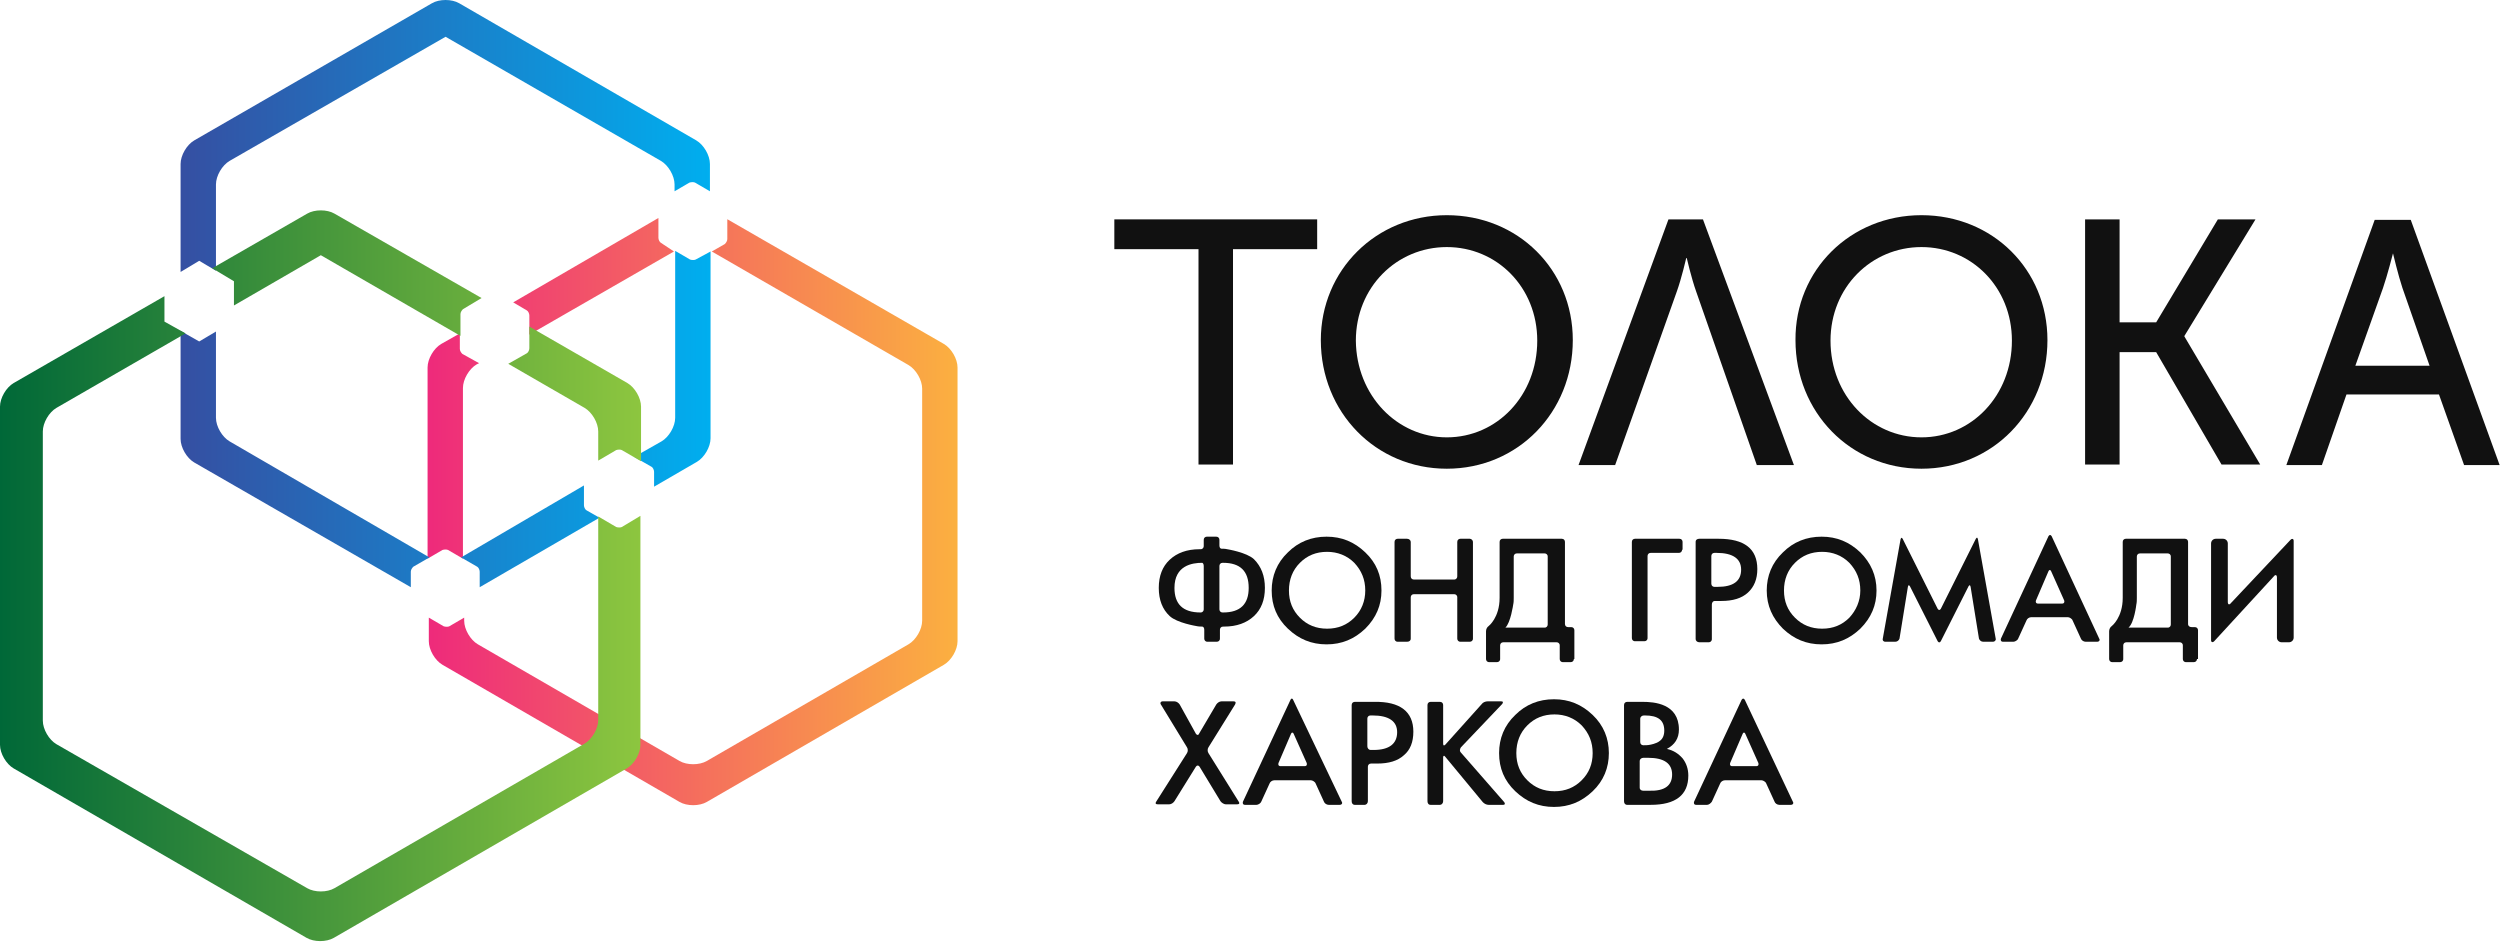
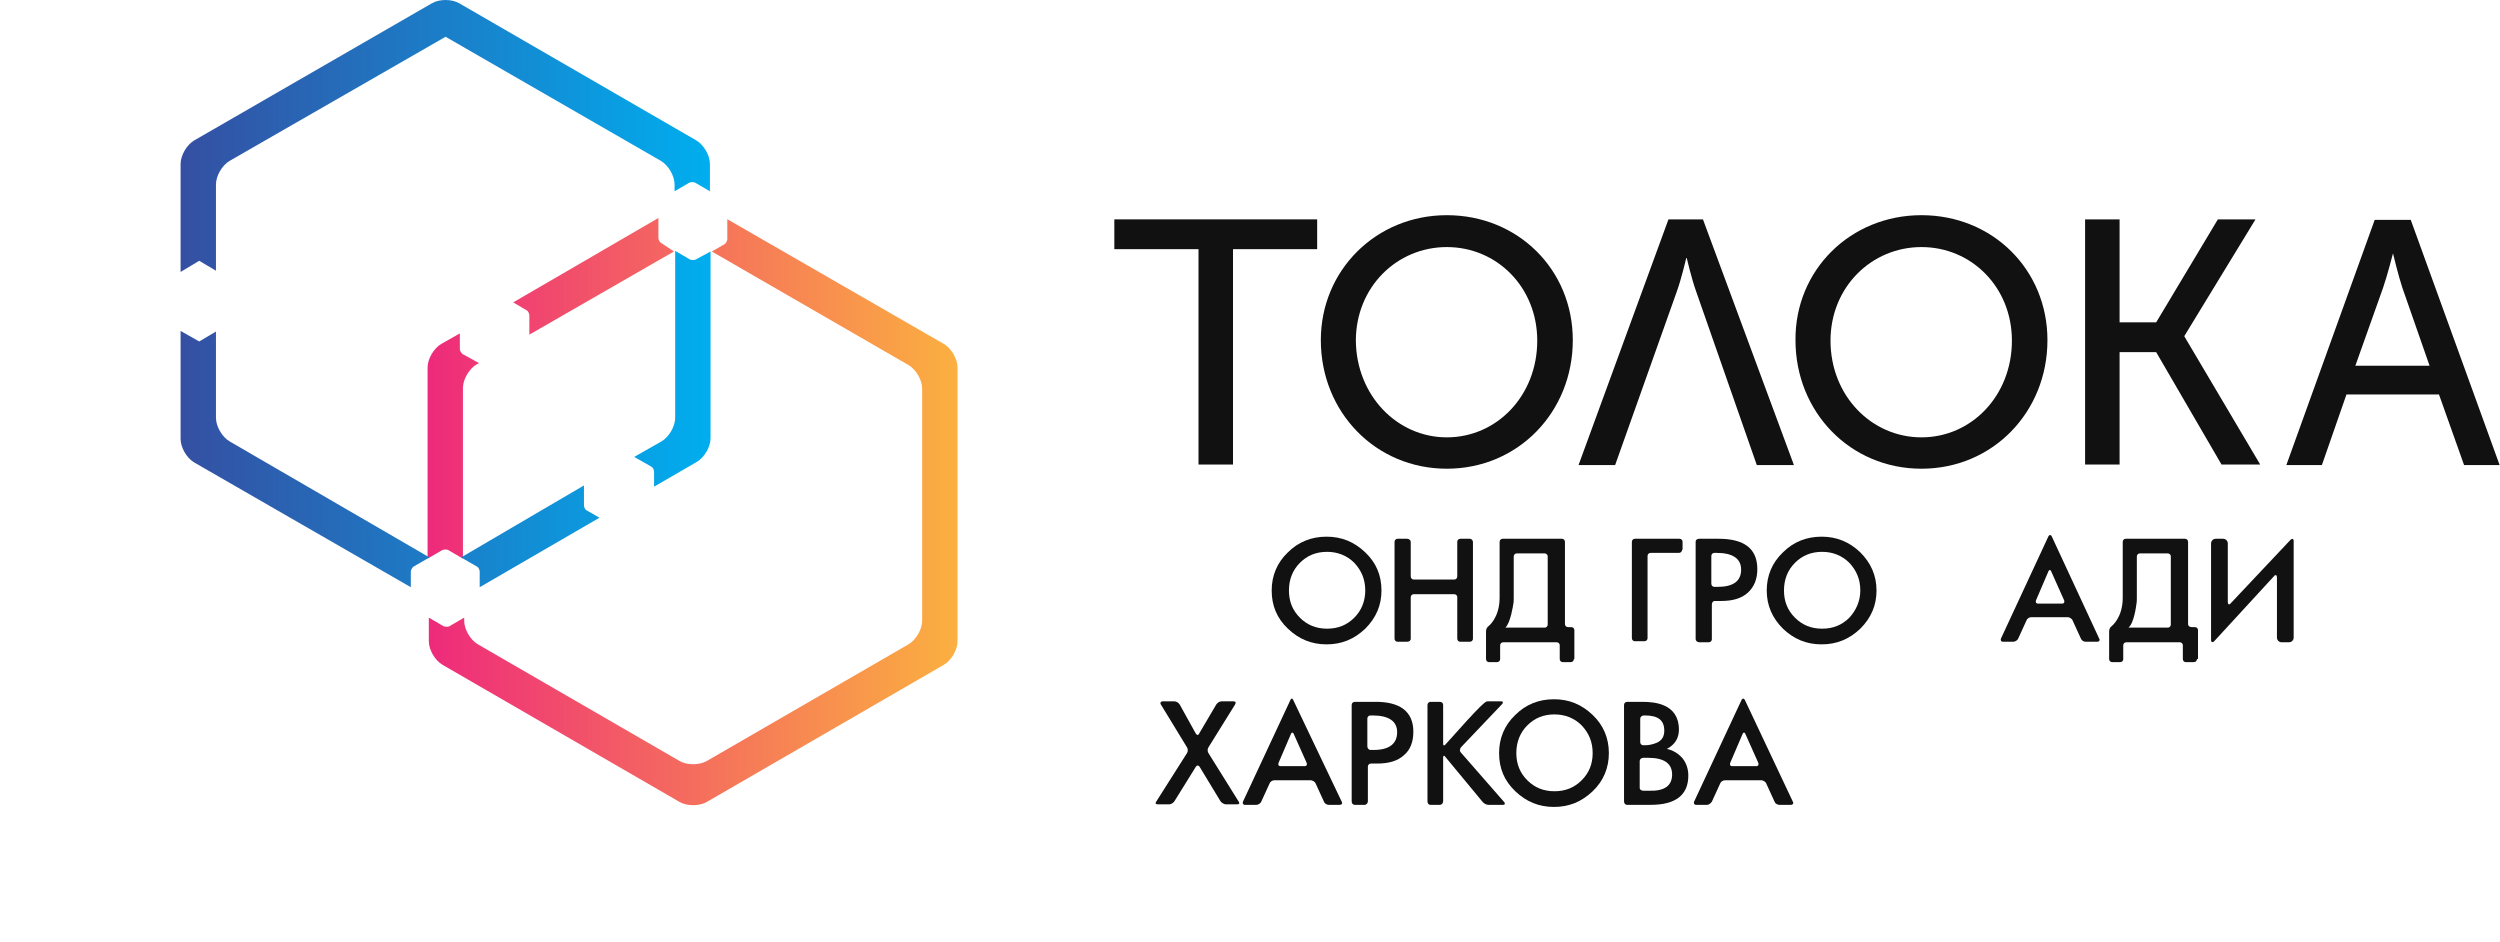
<svg xmlns="http://www.w3.org/2000/svg" width="2408" height="907" viewBox="0 0 2408 907" fill="none">
  <path d="M1154.4 239.993H1073.33V211.293H1268.7V239.993H1187.63V447.44H1154.4V239.993Z" fill="#111111" />
  <path d="M1393.57 207.264C1462.05 207.264 1514.92 259.63 1514.92 327.604C1514.92 397.089 1462.05 451.468 1393.57 451.468C1325.09 451.468 1272.22 397.089 1272.22 327.604C1272.22 260.133 1325.59 207.264 1393.57 207.264ZM1393.57 421.257C1441.91 421.257 1480.68 380.976 1480.68 328.107C1480.68 276.749 1441.91 237.979 1393.57 237.979C1345.23 237.979 1305.96 276.749 1305.96 328.107C1306.46 380.976 1345.73 421.257 1393.57 421.257Z" fill="#111111" />
  <path d="M1727.9 447.944H1692.15L1633.74 280.777C1629.21 268.19 1624.68 248.553 1624.68 248.553H1624.18C1624.18 248.553 1619.65 268.19 1615.11 280.777L1555.7 447.944H1520.45L1607.06 211.293H1640.29L1727.9 447.944Z" fill="#111111" />
  <path d="M1850.76 207.264C1919.24 207.264 1972.1 259.63 1972.1 327.604C1972.1 397.089 1919.24 451.468 1850.76 451.468C1782.28 451.468 1729.41 397.089 1729.41 327.604C1728.91 260.133 1782.28 207.264 1850.76 207.264ZM1850.76 421.257C1899.1 421.257 1937.87 380.976 1937.87 328.107C1937.87 276.749 1899.1 237.979 1850.76 237.979C1802.42 237.979 1763.15 276.749 1763.15 328.107C1763.15 380.976 1802.42 421.257 1850.76 421.257Z" fill="#111111" />
  <path d="M2008.36 211.293H2041.59V310.485H2076.83L2136.25 211.293H2172.5L2104.02 323.576V324.08L2177.03 447.44H2139.77L2076.83 339.185H2041.59V447.44H2008.36V211.293Z" fill="#111111" />
  <path d="M2349.23 379.97H2260.11L2236.45 447.944H2202.21L2287.3 211.796H2322.05L2407.64 447.944H2373.4L2349.23 379.97ZM2304.93 244.021C2304.93 244.021 2299.39 265.672 2295.36 277.253L2268.67 352.277H2340.17L2313.99 277.253C2309.96 265.169 2304.93 244.021 2304.93 244.021Z" fill="#111111" />
  <path d="M411.835 538.105V354.005C411.835 345.637 417.812 335.475 424.985 331.291L442.917 321.13V336.073C442.917 337.866 444.112 339.659 445.308 340.855L461.447 349.821L459.056 351.016C451.883 355.2 445.906 365.362 445.906 373.73V538.105L431.56 529.737C430.365 529.139 427.974 529.139 426.181 529.737L411.835 538.105ZM636.581 233.861C635.386 233.264 634.19 230.873 634.19 229.079V209.952L494.322 291.243L507.472 299.014C508.667 299.611 509.863 302.002 509.863 303.796V322.325L649.133 242.23L636.581 233.861ZM909.146 331.291L700.538 211.148V230.275C700.538 232.068 699.343 233.861 698.147 235.057L685.595 242.23L875.075 351.614C882.248 355.798 888.225 365.959 888.225 374.328V597.878C888.225 606.246 882.248 616.408 875.075 620.592L680.813 732.965C673.64 737.149 661.686 737.149 654.513 732.965L460.251 620.592C453.078 616.408 447.101 606.246 447.101 597.878V594.89L432.756 603.258C431.56 603.856 429.169 603.856 427.376 603.258L413.031 594.89V617.603C413.031 625.972 419.008 636.133 426.181 640.317L654.513 772.415C661.686 776.599 673.64 776.599 680.813 772.415L909.146 640.317C916.318 636.133 922.296 625.972 922.296 617.603V354.005C922.296 345.637 916.318 335.475 909.146 331.291Z" fill="url(#paint0_linear_115_3)" />
  <path d="M173.939 261.955V157.95C173.939 149.582 179.916 139.42 187.089 135.236L416.019 3.138C423.192 -1.046 435.146 -1.046 442.319 3.138L670.651 135.236C677.824 139.42 683.802 149.582 683.802 157.95V184.25L669.456 175.882C668.261 175.284 665.87 175.284 664.077 175.882L649.731 184.25V177.675C649.731 169.307 643.754 159.145 636.581 154.961L429.169 35.415L221.159 154.961C213.987 159.145 208.009 169.307 208.009 177.675V260.759L191.871 251.196L173.939 261.955ZM444.112 536.91L459.653 545.876C460.849 546.474 462.044 548.865 462.044 550.658V565.601L577.406 498.655L564.853 491.483C563.658 490.885 562.463 488.494 562.463 486.701V467.573L444.112 536.91ZM670.054 250C668.858 250.598 666.467 250.598 664.674 250L650.329 241.632V402.421C650.329 410.789 644.351 420.951 637.179 425.135L610.879 440.078L627.615 449.642C628.81 450.239 630.006 452.63 630.006 454.423V468.769L671.249 444.86C678.422 440.676 684.399 430.514 684.399 422.146V242.23L670.054 250ZM395.696 550.658C395.696 548.865 396.892 547.071 398.087 545.876L413.628 536.91L221.159 425.135C213.987 420.951 208.009 410.789 208.009 402.421V319.337L191.871 328.9L173.939 318.739V422.744C173.939 431.112 179.916 441.273 187.089 445.457L395.696 565.601V550.658Z" fill="url(#paint1_linear_115_3)" />
-   <path d="M509.863 314.555L604.304 368.948C611.477 373.132 617.454 383.294 617.454 391.662V444.262L598.924 433.503C597.729 432.905 595.338 432.905 593.545 433.503L576.211 443.664V415.571C576.211 407.203 570.233 397.042 563.061 392.857L489.54 350.419L507.472 340.257C508.667 339.66 509.863 337.269 509.863 335.475V314.555ZM598.924 507.622C597.729 508.219 595.338 508.219 593.545 507.622L576.211 497.46V693.515C576.211 701.883 570.233 712.045 563.061 716.229L322.176 855.5C315.003 859.684 303.049 859.684 295.876 855.5L54.393 716.827C47.221 712.643 41.243 702.481 41.243 694.113V415.571C41.243 407.203 47.221 397.042 54.393 392.857L178.721 321.13L158.398 309.773V285.266L13.15 368.948C5.977 373.132 0 383.294 0 391.662V717.424C0 725.793 5.977 735.954 13.15 740.138L295.278 903.318C302.451 907.502 314.405 907.502 321.578 903.318L603.706 740.138C610.879 735.954 616.856 725.793 616.856 717.424V496.862L598.924 507.622ZM225.344 270.921V294.232L309.026 245.816L443.515 323.521V302.6C443.515 300.807 444.71 299.014 445.906 297.819L463.838 287.059L322.176 205.768C315.003 201.584 303.049 201.584 295.876 205.768L204.423 258.368L225.344 270.921Z" fill="url(#paint2_linear_115_3)" />
-   <path d="M1218.35 566.269C1218.35 577.85 1214.82 586.914 1207.77 593.459C1200.72 600.005 1191.16 603.529 1179.07 603.529H1178.07C1176.05 603.529 1175.04 605.04 1175.04 606.551V615.11C1175.04 617.124 1173.53 618.131 1172.02 618.131H1162.96C1160.95 618.131 1159.94 616.621 1159.94 615.11V606.551C1159.94 604.536 1158.93 603.529 1157.92 603.529C1156.92 603.529 1154.4 603.529 1152.39 603.026C1152.39 603.026 1133.76 600.005 1126.71 593.459C1119.66 586.914 1116.13 577.85 1116.13 566.269C1116.13 554.689 1119.66 545.625 1126.71 539.08C1133.76 532.534 1143.32 529.01 1155.41 529.01H1156.41C1158.43 529.01 1159.44 527.499 1159.44 525.988V519.946C1159.44 517.932 1160.95 516.925 1162.46 516.925H1171.52C1173.53 516.925 1174.54 518.436 1174.54 519.946V525.485C1174.54 527.499 1175.55 528.506 1176.55 528.506C1177.56 528.506 1180.08 528.506 1182.09 529.01C1182.09 529.01 1200.72 532.031 1207.77 538.576C1214.82 545.625 1218.35 554.689 1218.35 566.269ZM1156.41 589.935C1158.43 589.935 1159.44 588.424 1159.44 586.914V545.122C1159.44 543.108 1158.43 542.101 1157.92 542.101C1148.36 542.101 1131.24 544.618 1131.24 566.269C1131.24 581.878 1139.29 589.935 1156.41 589.935ZM1202.74 566.269C1202.74 550.157 1194.68 542.101 1178.07 542.101H1177.56C1175.55 542.101 1174.54 543.611 1174.54 545.122V586.914C1174.54 588.928 1176.05 589.935 1177.56 589.935H1178.07C1194.68 589.935 1202.74 581.878 1202.74 566.269Z" fill="#111111" />
  <path d="M1330.63 568.787C1330.63 582.885 1325.59 594.97 1315.02 605.544C1304.45 615.614 1292.36 620.649 1277.76 620.649C1263.16 620.649 1251.07 615.614 1240.5 605.544C1229.93 595.473 1224.89 583.389 1224.89 568.787C1224.89 554.689 1229.93 542.101 1240.5 532.031C1250.57 521.96 1263.16 516.925 1277.76 516.925C1292.36 516.925 1304.45 521.96 1315.02 532.031C1325.59 542.101 1330.63 554.185 1330.63 568.787ZM1315.02 568.787C1315.02 558.213 1311.49 549.654 1304.45 542.101C1297.4 535.052 1288.33 531.527 1278.26 531.527C1267.69 531.527 1259.13 535.052 1252.08 542.101C1245.03 549.15 1241.51 558.213 1241.51 568.787C1241.51 579.361 1245.03 587.921 1252.08 594.97C1259.13 602.019 1267.69 605.544 1278.26 605.544C1288.84 605.544 1297.4 602.019 1304.45 594.97C1311.49 587.921 1315.02 578.857 1315.02 568.787Z" fill="#111111" />
  <path d="M1418.74 615.11C1418.74 617.124 1417.23 618.131 1415.72 618.131H1406.66C1404.64 618.131 1403.64 616.621 1403.64 615.11V575.333C1403.64 573.319 1402.13 572.312 1400.62 572.312H1361.85C1359.83 572.312 1358.83 573.822 1358.83 575.333V615.11C1358.83 617.124 1357.31 618.131 1355.3 618.131H1346.24C1344.22 618.131 1343.22 616.621 1343.22 615.11V521.96C1343.22 519.946 1344.73 518.939 1346.24 518.939H1355.3C1357.31 518.939 1358.83 520.45 1358.83 521.96V555.192C1358.83 557.206 1360.34 558.213 1361.85 558.213H1400.62C1402.63 558.213 1403.64 556.703 1403.64 555.192V521.96C1403.64 519.946 1405.15 518.939 1406.66 518.939H1415.72C1417.23 518.939 1418.74 520.45 1418.74 521.96V615.11Z" fill="#111111" />
  <path d="M1515.92 634.747C1515.92 636.761 1514.41 637.768 1512.9 637.768H1505.35C1503.33 637.768 1502.33 636.258 1502.33 634.747V621.656C1502.33 619.642 1500.82 618.635 1499.31 618.635H1447.95C1445.93 618.635 1444.93 620.145 1444.93 621.656V634.747C1444.93 636.761 1443.42 637.768 1441.91 637.768H1434.35C1432.34 637.768 1431.33 636.258 1431.33 634.747V608.061C1431.33 606.047 1432.34 604.033 1433.85 603.026C1433.85 603.026 1444.42 594.97 1444.42 575.836V521.96C1444.42 519.946 1445.93 518.939 1447.44 518.939H1504.34C1506.36 518.939 1507.36 520.45 1507.36 521.96V601.012C1507.36 603.026 1508.87 604.033 1510.38 604.033H1513.4C1515.42 604.033 1516.43 605.544 1516.43 607.054V634.747H1515.92ZM1487.73 604.537C1489.74 604.537 1490.75 603.026 1490.75 601.515V536.059C1490.75 534.045 1489.24 533.038 1487.73 533.038H1461.04C1459.03 533.038 1458.02 534.548 1458.02 536.059V575.836C1458.02 577.85 1458.02 580.368 1457.51 582.382C1457.51 582.382 1455 600.005 1449.96 604.537H1487.73Z" fill="#111111" />
  <path d="M1620.15 529.513C1620.15 531.527 1618.64 532.534 1617.13 532.534H1589.94C1587.92 532.534 1586.92 534.045 1586.92 535.555V614.607C1586.92 616.621 1585.41 617.628 1583.9 617.628H1574.83C1572.82 617.628 1571.81 616.117 1571.81 614.607V521.96C1571.81 519.946 1573.32 518.939 1574.83 518.939H1617.63C1619.65 518.939 1620.65 520.45 1620.65 521.96V529.513H1620.15Z" fill="#111111" />
  <path d="M1692.66 548.143C1692.66 557.71 1689.63 565.263 1683.59 570.801C1677.55 576.34 1668.99 578.857 1657.91 578.857H1651.87C1649.86 578.857 1648.85 580.368 1648.85 582.382V615.614C1648.85 617.628 1647.34 618.635 1645.83 618.635H1636.77C1634.75 618.635 1633.24 617.124 1633.24 615.614V521.96C1633.24 519.946 1634.75 518.939 1636.77 518.939H1655.4C1680.07 518.939 1692.66 528.506 1692.66 548.143ZM1677.05 548.647C1677.05 538.073 1668.99 532.534 1653.38 532.534H1651.37C1649.35 532.534 1648.35 534.045 1648.35 535.555V562.241C1648.35 564.256 1649.86 565.263 1651.37 565.263H1654.39C1669.49 565.263 1677.05 559.724 1677.05 548.647Z" fill="#111111" />
  <path d="M1807.46 568.787C1807.46 582.885 1802.42 594.97 1791.85 605.544C1781.27 615.614 1769.19 620.649 1754.59 620.649C1739.98 620.649 1727.9 615.614 1717.33 605.544C1707.26 595.473 1701.72 583.389 1701.72 568.787C1701.72 554.689 1706.75 542.101 1717.33 532.031C1727.4 521.96 1739.98 516.925 1754.59 516.925C1769.19 516.925 1781.27 521.96 1791.85 532.031C1801.92 542.101 1807.46 554.185 1807.46 568.787ZM1791.85 568.787C1791.85 558.213 1788.32 549.654 1781.27 542.101C1774.22 535.052 1765.16 531.527 1755.09 531.527C1744.52 531.527 1735.96 535.052 1728.91 542.101C1721.86 549.15 1718.33 558.213 1718.33 568.787C1718.33 579.361 1721.86 587.921 1728.91 594.97C1735.96 602.019 1744.52 605.544 1755.09 605.544C1765.66 605.544 1774.22 602.019 1781.27 594.97C1787.82 587.921 1791.85 578.857 1791.85 568.787Z" fill="#111111" />
-   <path d="M1922.26 615.11C1922.76 616.621 1921.25 618.132 1919.74 618.132H1910.17C1908.16 618.132 1906.65 616.621 1906.14 615.11L1898.09 565.263C1897.58 563.249 1897.08 563.249 1896.07 564.759L1869.39 617.628C1868.38 619.139 1867.37 619.139 1866.37 617.628L1839.68 564.759C1838.67 563.249 1838.17 563.249 1837.67 565.263L1829.61 615.11C1829.11 616.621 1827.6 618.132 1825.58 618.132H1816.01C1814 618.132 1812.99 616.621 1813.5 615.11L1830.62 519.443C1831.12 517.932 1831.62 517.429 1832.63 518.939L1866.37 586.41C1867.37 587.921 1868.38 587.921 1869.39 586.41L1903.12 518.939C1904.13 517.429 1904.63 517.429 1905.14 519.443L1922.26 615.11Z" fill="#111111" />
  <path d="M2021.95 615.11C2022.96 616.621 2021.95 618.131 2019.94 618.131H2008.86C2006.85 618.131 2004.83 616.621 2004.33 615.11L1996.27 597.487C1995.77 595.977 1993.25 594.466 1991.74 594.466H1956.5C1954.48 594.466 1952.47 595.977 1951.96 597.487L1943.91 615.11C1943.4 616.621 1940.89 618.131 1939.38 618.131H1929.31C1927.29 618.131 1926.79 616.621 1927.29 615.11L1973.11 516.422C1974.12 514.911 1975.13 514.911 1976.13 516.422L2021.95 615.11ZM1986.2 581.375C1988.22 581.375 1988.72 579.864 1988.22 578.354L1975.63 550.157C1975.13 548.647 1973.62 548.647 1973.11 550.157L1961.03 578.354C1960.52 579.864 1961.03 581.375 1963.04 581.375H1986.2Z" fill="#111111" />
  <path d="M2116.11 634.747C2116.11 636.761 2114.6 637.768 2113.09 637.768H2105.53C2103.52 637.768 2102.51 636.258 2102.51 634.747V621.656C2102.51 619.642 2101 618.635 2099.49 618.635H2048.13C2046.12 618.635 2045.11 620.145 2045.11 621.656V634.747C2045.11 636.761 2043.6 637.768 2042.09 637.768H2034.54C2032.53 637.768 2031.52 636.258 2031.52 634.747V608.061C2031.52 606.047 2032.53 604.033 2034.04 603.026C2034.04 603.026 2044.61 594.97 2044.61 575.836V521.96C2044.61 519.946 2046.12 518.939 2047.63 518.939H2104.53C2106.54 518.939 2107.55 520.45 2107.55 521.96V601.012C2107.55 603.026 2109.06 604.033 2111.07 604.033H2114.09C2116.11 604.033 2117.12 605.544 2117.12 607.054V634.747H2116.11ZM2087.91 604.537C2089.93 604.537 2090.93 603.026 2090.93 601.515V536.059C2090.93 534.045 2089.42 533.038 2087.91 533.038H2061.23C2059.21 533.038 2058.2 534.548 2058.2 536.059V575.836C2058.2 577.85 2058.2 580.368 2057.7 582.382C2057.7 582.382 2055.69 600.005 2050.15 604.537H2087.91Z" fill="#111111" />
  <path d="M1193.17 772.207C1194.18 773.717 1193.67 774.724 1191.66 774.724H1180.58C1179.07 774.724 1176.55 773.214 1175.55 771.703L1155.41 738.471C1154.4 736.961 1152.89 736.961 1151.88 738.471L1131.24 771.703C1130.23 773.214 1128.22 774.724 1126.2 774.724H1115.12C1113.11 774.724 1112.61 773.717 1113.61 772.207L1143.32 725.38C1144.33 723.869 1144.33 721.352 1143.32 719.841L1118.15 678.553C1117.14 677.043 1118.15 675.532 1119.66 675.532H1131.24C1133.25 675.532 1135.27 677.043 1136.27 678.553L1151.88 706.75C1152.89 708.26 1154.4 708.26 1154.9 706.75L1171.52 678.553C1172.53 677.043 1174.54 675.532 1176.55 675.532H1188.13C1190.15 675.532 1190.65 676.539 1189.64 678.553L1163.97 719.841C1162.96 721.352 1162.96 723.869 1163.97 725.38L1193.17 772.207Z" fill="#111111" />
  <path d="M1292.36 772.206C1293.37 773.717 1292.36 775.227 1290.35 775.227H1279.77C1277.76 775.227 1275.75 773.717 1275.24 772.206L1267.19 754.583C1266.68 753.073 1264.16 751.562 1262.65 751.562H1227.41C1225.39 751.562 1223.38 753.073 1222.88 754.583L1214.82 772.206C1214.32 773.717 1211.8 775.227 1210.29 775.227H1199.21C1197.2 775.227 1196.69 773.717 1197.2 772.206L1243.02 674.021C1243.52 672.51 1245.03 672.51 1245.53 674.021L1292.36 772.206ZM1256.61 737.967C1258.63 737.967 1259.13 736.457 1258.63 734.946L1246.04 706.749C1245.53 705.239 1244.02 705.239 1243.52 706.749L1231.44 734.946C1230.93 736.457 1231.44 737.967 1233.45 737.967H1256.61Z" fill="#111111" />
  <path d="M1361.34 704.736C1361.34 714.806 1358.32 722.358 1352.28 727.394C1346.24 732.932 1337.68 735.45 1326.6 735.45H1320.56C1318.54 735.45 1317.54 736.96 1317.54 738.471V771.703C1317.54 773.717 1316.03 775.227 1314.52 775.227H1304.95C1302.94 775.227 1301.93 773.717 1301.93 771.703V679.056C1301.93 677.042 1303.44 676.035 1304.95 676.035H1323.58C1348.75 675.532 1361.34 685.602 1361.34 704.736ZM1345.73 705.239C1345.73 694.665 1337.68 689.127 1322.07 689.127H1320.05C1318.04 689.127 1317.03 690.637 1317.03 692.148V718.834C1317.03 720.848 1318.54 722.358 1320.05 722.358H1323.08C1338.18 722.358 1345.73 716.316 1345.73 705.239Z" fill="#111111" />
-   <path d="M1448.95 772.71C1449.96 774.221 1449.46 775.228 1447.95 775.228H1433.85C1431.83 775.228 1429.82 774.221 1428.31 772.71L1392.06 728.904C1391.05 727.394 1390.04 727.897 1390.04 729.408V771.703C1390.04 773.717 1388.53 775.228 1387.02 775.228H1377.96C1375.94 775.228 1374.94 773.717 1374.94 771.703V679.057C1374.94 677.043 1376.45 676.036 1377.96 676.036H1387.02C1389.04 676.036 1390.04 677.546 1390.04 679.057V716.317C1390.04 718.331 1391.05 718.331 1392.06 717.324L1427.3 678.05C1428.31 676.539 1430.83 675.532 1432.84 675.532H1445.93C1447.95 675.532 1447.95 676.539 1446.94 678.05L1407.16 719.841C1406.16 721.352 1405.65 723.366 1407.16 724.876L1448.95 772.71Z" fill="#111111" />
+   <path d="M1448.95 772.71C1449.96 774.221 1449.46 775.228 1447.95 775.228H1433.85C1431.83 775.228 1429.82 774.221 1428.31 772.71L1392.06 728.904C1391.05 727.394 1390.04 727.897 1390.04 729.408V771.703C1390.04 773.717 1388.53 775.228 1387.02 775.228H1377.96C1375.94 775.228 1374.94 773.717 1374.94 771.703V679.057C1374.94 677.043 1376.45 676.036 1377.96 676.036H1387.02C1389.04 676.036 1390.04 677.546 1390.04 679.057V716.317C1390.04 718.331 1391.05 718.331 1392.06 717.324C1428.31 676.539 1430.83 675.532 1432.84 675.532H1445.93C1447.95 675.532 1447.95 676.539 1446.94 678.05L1407.16 719.841C1406.16 721.352 1405.65 723.366 1407.16 724.876L1448.95 772.71Z" fill="#111111" />
  <path d="M1549.66 725.379C1549.66 739.478 1544.62 752.066 1534.05 762.136C1523.47 772.206 1511.39 777.241 1496.79 777.241C1482.19 777.241 1470.1 772.206 1459.53 762.136C1448.95 752.066 1443.92 739.981 1443.92 725.379C1443.92 711.281 1448.95 698.693 1459.53 688.623C1469.6 678.553 1482.19 673.517 1496.79 673.517C1511.39 673.517 1523.47 678.553 1534.05 688.623C1544.62 698.693 1549.66 711.281 1549.66 725.379ZM1534.05 725.379C1534.05 714.806 1530.52 706.246 1523.47 698.693C1516.42 691.644 1507.36 688.119 1497.29 688.119C1486.72 688.119 1478.16 691.644 1471.11 698.693C1464.06 705.742 1460.53 714.806 1460.53 725.379C1460.53 735.953 1464.06 744.513 1471.11 751.562C1478.16 758.611 1486.72 762.136 1497.29 762.136C1507.86 762.136 1516.42 758.611 1523.47 751.562C1530.52 744.513 1534.05 735.953 1534.05 725.379Z" fill="#111111" />
  <path d="M1626.19 747.031C1626.19 765.661 1614.11 775.227 1589.94 775.227H1567.28C1565.27 775.227 1564.26 773.717 1564.26 771.703V679.056C1564.26 677.042 1565.77 676.035 1567.28 676.035H1582.38C1592.96 676.035 1617.13 677.546 1617.13 702.722C1617.13 711.281 1613.1 717.323 1605.55 721.352C1612.09 722.862 1616.62 725.883 1620.65 730.415C1624.18 734.946 1626.19 740.485 1626.19 747.031ZM1603.03 703.729C1603.03 693.658 1596.99 689.127 1584.4 689.127H1583.39C1581.38 689.127 1579.87 690.637 1579.87 692.148V714.806C1579.87 716.82 1581.38 717.827 1582.89 717.827C1584.4 717.827 1587.42 717.827 1589.43 717.323C1589.43 717.323 1595.48 716.316 1598.5 713.799C1601.52 711.785 1603.03 708.26 1603.03 703.729ZM1610.58 746.024C1610.58 735.45 1603.03 729.911 1587.42 729.911H1582.89C1580.87 729.911 1579.36 731.422 1579.36 732.932V758.611C1579.36 760.626 1580.87 761.633 1582.89 761.633H1588.43C1603.53 762.136 1610.58 756.597 1610.58 746.024Z" fill="#111111" />
  <path d="M1726.89 772.206C1727.9 773.717 1726.89 775.227 1724.88 775.227H1713.8C1711.79 775.227 1709.77 773.717 1709.27 772.206L1701.21 754.583C1700.71 753.073 1698.19 751.562 1696.68 751.562H1661.44C1659.42 751.562 1657.41 753.073 1656.9 754.583L1648.85 772.206C1647.84 773.717 1645.83 775.227 1644.32 775.227H1633.74C1631.73 775.227 1631.23 773.717 1631.73 772.206L1677.55 674.021C1678.56 672.51 1679.56 672.51 1680.57 674.021L1726.89 772.206ZM1691.65 737.967C1693.66 737.967 1694.16 736.457 1693.66 734.946L1681.07 706.749C1680.57 705.239 1679.06 705.239 1678.56 706.749L1666.47 734.946C1665.97 736.457 1666.47 737.967 1668.49 737.967H1691.65Z" fill="#111111" />
  <path d="M2209.26 614.103C2209.26 616.621 2207.24 618.635 2204.73 618.635H2197.68C2195.16 618.635 2193.15 616.621 2193.15 614.103V556.199C2193.15 553.682 2191.64 553.178 2190.12 555.192L2132.72 617.628C2131.21 619.138 2129.7 618.635 2129.7 616.621V523.471C2129.7 520.953 2131.72 518.939 2134.24 518.939H2141.28C2143.8 518.939 2145.82 520.953 2145.82 523.471V579.864C2145.82 582.382 2147.33 582.885 2148.84 580.871L2206.24 519.946C2207.75 518.436 2209.26 518.939 2209.26 520.953V614.103Z" fill="#111111" />
  <defs>
    <linearGradient id="paint0_linear_115_3" x1="412.054" y1="493.283" x2="922.201" y2="493.283" gradientUnits="userSpaceOnUse">
      <stop stop-color="#EE2A7B" />
      <stop offset="1" stop-color="#FBB040" />
    </linearGradient>
    <linearGradient id="paint1_linear_115_3" x1="173.981" y1="282.84" x2="684.117" y2="282.84" gradientUnits="userSpaceOnUse">
      <stop stop-color="#354FA2" />
      <stop offset="1" stop-color="#00AEEF" />
    </linearGradient>
    <linearGradient id="paint2_linear_115_3" x1="0" y1="554.77" x2="617.339" y2="554.77" gradientUnits="userSpaceOnUse">
      <stop stop-color="#006838" />
      <stop offset="1" stop-color="#8DC63F" />
      <stop offset="1" stop-color="#8DC63F" />
    </linearGradient>
  </defs>
</svg>